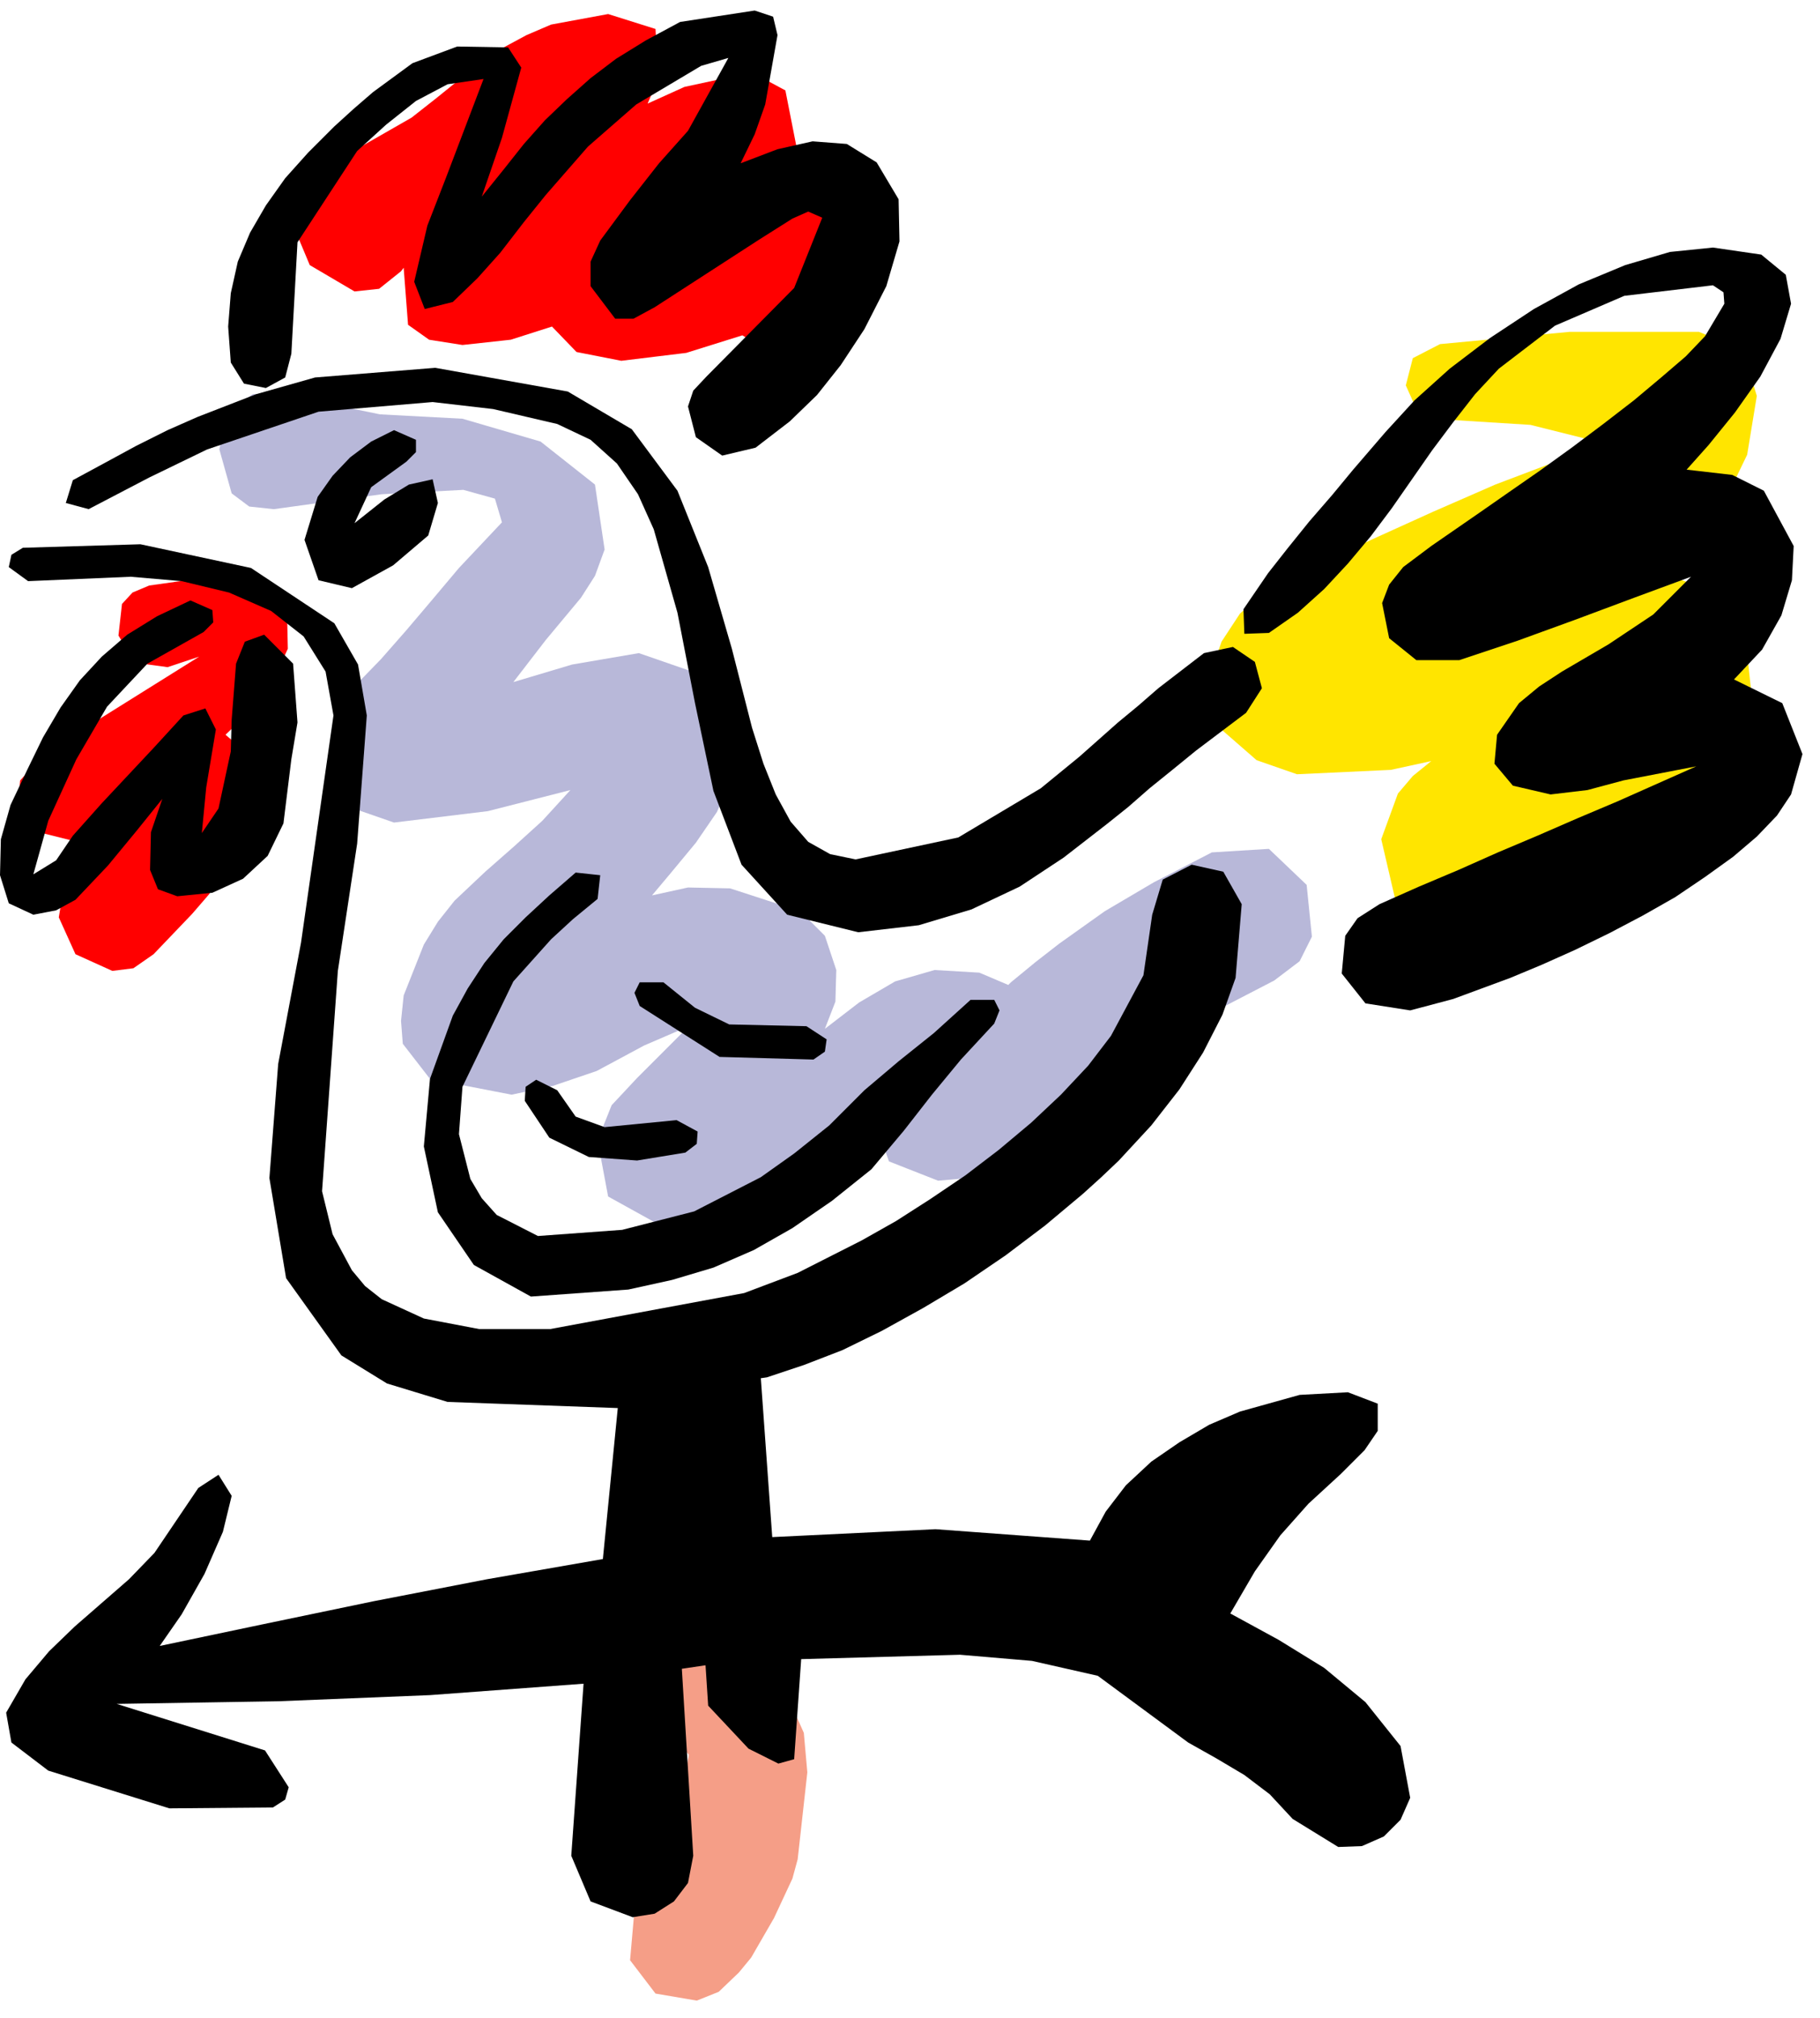
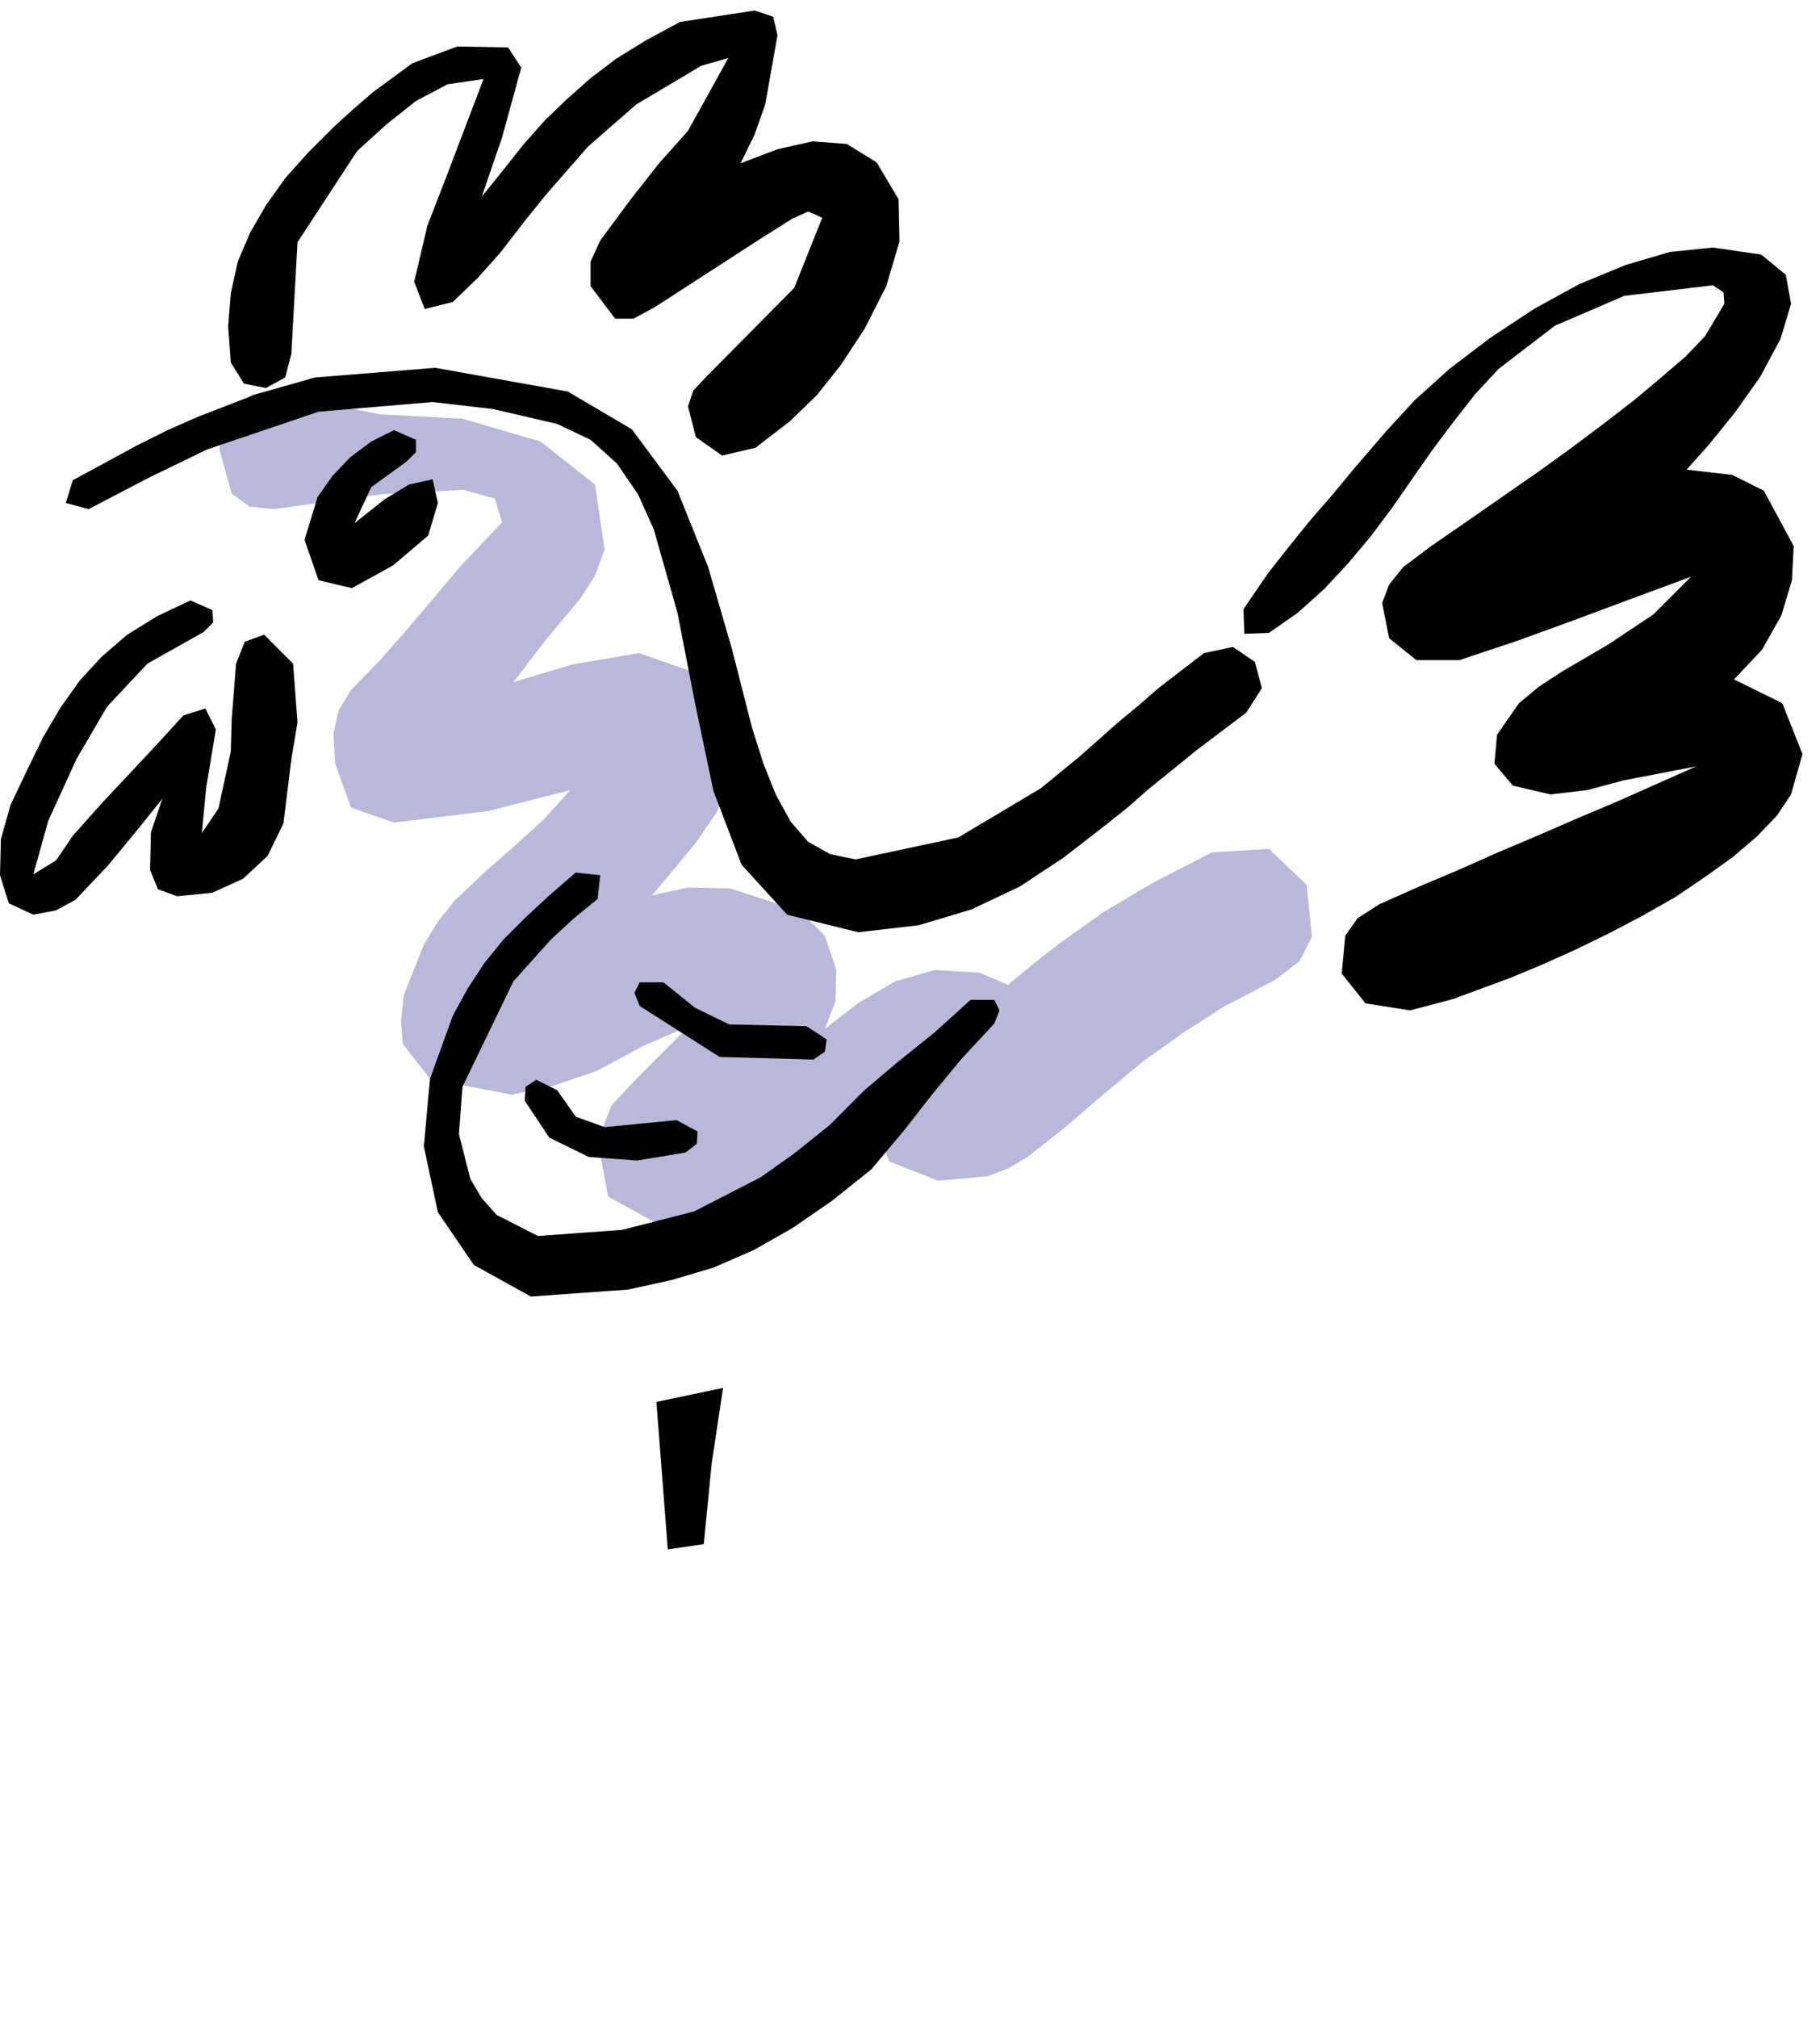
<svg xmlns="http://www.w3.org/2000/svg" fill-rule="evenodd" height="364.198" preserveAspectRatio="none" stroke-linecap="round" viewBox="0 0 2074 2299" width="328.554">
  <style>.pen1{stroke:none}.brush5{fill:#000}</style>
-   <path class="pen1" style="fill:#ffe500" d="m1641 392 148-14h147l50 21 16 52-11 67-14 29-18 26-22 24-25 22-27 19-31 18 52 1 63 23 22 65 5 46-7 32-16 28-23 25-23 21-45 34-49 29-58 30-18-10-11-5 14 11 2 39-13 31-23 23-29 13-63-7-43-56-17-73 19-52 17-20 21-17-46 10-107 5-46-16-39-34-14-32 1-34 12-35 21-32 11-10 12-10 70-38 63-29 64-29 71-31 124-47-84-21-96-6-33-10-13-29 8-31 31-16z" />
-   <path class="pen1" style="fill:#f59e87" d="m862 1632-49 226 17 22 22 15 44 34 20 45 4 45-11 99-6 22-21 45-26 45-14 17-23 22-25 10-47-8-29-38 5-57 10-22 35-67 17-88-21-25-25-19-41-47-12-79 8-36 14-35 18-35 20-36 35-80 9-17 13-10 31-1 24 19 4 34z" />
-   <path class="pen1" d="m170 667 78-11 79 37 1 46-21 46-25 28-25 24 21 18 7 33-9 59-22 49-16 23-19 22-44 46-23 16-24 3-42-19-19-42 4-24 15-23 26-22 25-19H80l-40-10-20-26 3-32 28-31 176-110-36 12-37-5-19-31 4-36 12-13 19-8zm189-470 110-63 28-22 26-21 25-20 26-17 26-14 28-12 65-12 54 17 3 57-12 28 42-19 51-11 38 1 26 14 13 66-13 44h3l65 12 22 63-6 59-8 24-14 17-36 18-41-3-34-21-64 20-74 9-51-10-28-29-47 15-55 6-38-6-24-17-5-65-3 4-25 20-28 3-51-30-23-55 6-27 23-23z" style="fill:red" />
  <path class="pen1" style="fill:#b8b8d9" d="m316 448 117 24 94 5 89 26 62 49 11 74-11 30-16 25-40 48-37 48 67-20 76-13 78 27 26 30 9 39-7 46-17 39-24 35-29 35-21 25 41-9 48 1 80 26 28 28 13 39-1 36-12 31 39-30 41-24 45-13 51 3 33 14 3-3 28-23 27-21 52-37 56-33 66-34 65-4 43 41 6 59-14 28-29 22-56 29-47 30-45 32-47 39-43 37-43 34-22 13-24 9-56 5-56-22-18-52-59 37-27 23-28 22-29 21-31 15-72 5-56-31-12-64 16-40 29-31 59-59-51 22-54 29-50 17-47 10-93-18-31-40-2-26 3-29 23-58 16-26 19-24 35-33 33-29 32-29 32-35-94 24-107 13-49-17-18-50-2-35 6-26 14-23 34-35 29-33 28-33 32-38 49-52-8-27-36-10-93 5-123 17-28-3-20-15-14-50 5-27 13-22 20-14 28-1z" />
  <path class="pen1 brush5" d="m83 547 37-20 35-19 36-18 34-15 67-26 67-19 137-11 151 27 73 43 52 70 35 87 27 93 23 90 13 41 14 35 17 31 20 23 25 14 29 6 117-25 94-56 44-36 44-39 23-19 23-20 26-20 26-20 33-7 25 17 8 30-18 28-57 43-27 22-26 21-24 21-25 20-49 38-50 33-55 26-60 18-69 8-81-20-52-57-32-84-21-100-20-103-27-95-18-40-24-35-30-27-38-18-73-17-69-8-130 11-127 43-66 32-69 36-26-7 8-26zm552 695 21 30 33 12 82-8 24 13-1 14-13 10-55 9-55-4-45-22-28-42 1-16 12-8 24 12zm121-123 36 29 39 19 88 2 23 15-2 14-13 9-107-3-91-58-6-15 6-12h27z" />
  <path class="pen1 brush5" d="m263 413-3-41 3-38 8-36 14-33 18-31 22-31 26-29 30-30 22-20 22-19 45-33 51-19 58 1 15 23-22 80-23 67 25-31 23-29 24-27 25-24 27-24 29-22 34-21 39-21 85-13 21 7 5 21-14 79-12 34-16 33 42-16 40-9 39 3 34 21 25 42 1 48-15 51-25 49-27 41-27 34-31 30-39 30-38 9-30-21-9-35 6-18 15-16 100-101 32-80-16-7-18 8-38 24-119 77-24 13h-21l-28-37v-28l11-24 34-46 33-42 33-37 46-83-31 9-74 44-55 48-48 55-25 31-27 35-26 29-28 27-32 8-12-31 15-64 21-54 43-113-41 6-36 19-34 27-33 30-68 104-7 127-7 27-22 12-25-5-15-24zm1670 460-83 16-41 11-42 5-43-10-21-25 3-33 25-36 23-19 26-17 53-31 51-34 43-43-65 24-67 25-66 24-66 22h-49l-31-25-8-40 8-21 16-20 32-24 55-38 33-23 36-25 36-26 36-27 35-27 31-26 28-24 22-23 22-37-1-13-12-8-101 12-79 34-64 49-27 29-25 32-24 32-23 33-23 33-24 32-26 31-27 29-30 27-33 23-28 1-1-28 28-41 22-28 25-31 26-30 24-29 37-43 33-36 40-36 46-35 50-33 51-28 53-22 51-15 49-5 55 8 28 23 6 33-12 40-23 43-29 41-30 37-25 28 52 6 36 18 34 63-2 39-12 40-22 39-32 34 55 27 23 58-13 46-16 24-23 24-27 23-32 23-34 23-37 21-38 20-39 19-38 17-36 15-65 24-49 13-51-8-27-34 4-43 14-20 25-16 45-20 45-19 45-20 45-19 46-20 45-19 45-20 45-20zM681 1024l-28 23-25 23-43 48-58 120-4 54 13 51 13 22 17 19 47 24 96-7 82-21 76-39 38-27 40-32 40-40 39-33 40-32 42-38h27l6 12-6 15-38 41-33 40-32 41-37 44-45 36-45 31-44 25-46 20-47 14-50 11-111 8-65-36-41-60-16-75 7-77 26-72 17-31 19-29 22-27 25-25 27-25 30-26 28 3-3 27zM463 526l-40 29-19 41 34-27 28-17 27-6 6 27-11 37-40 34-47 26-38-9-16-46 15-49 17-24 20-21 24-18 26-13 25 11v14l-11 11zM232 720l-64 36-46 49-35 60-32 70-17 61 26-16 19-28 33-37 30-32 30-32 33-36 25-8 12 24-11 66-5 52 19-28 14-65 1-36 5-64 10-25 22-8 33 33 5 67-7 42-9 73-18 37-28 26-35 16-40 4-22-8-9-22 1-43 13-38-29 36-33 40-37 39-22 12-26 5-28-13-10-32 1-41 11-39 19-40 18-37 20-34 22-31 25-27 29-25 34-21 38-18 25 11 1 14-11 11zm592 861-76 16 13 168 41-6 9-92 13-86z" />
-   <path class="pen1 brush5" d="m26 624 134-4 126 27 95 63 27 47 10 58-11 146-22 145-18 251 12 49 22 41 15 18 19 15 48 22 63 12h81l221-41 61-23 73-37 39-22 39-25 40-27 38-29 37-31 34-32 31-33 26-34 37-69 10-69 12-40 33-17 36 8 21 37-7 84-15 42-22 43-27 42-32 41-37 40-20 19-21 19-43 36-45 34-47 32-47 28-47 26-45 22-44 17-42 14-7 1 13 181 186-9 176 13 18-33 23-30 29-27 32-22 34-20 35-15 68-19 55-3 34 13v31l-15 22-27 27-37 34-32 36-29 41-28 48 55 30 52 32 47 39 40 50 11 59-11 25-19 19-25 11-27 1-52-32-26-28-29-22-32-19-32-18-103-76-75-17-82-7-181 5-8 114-18 5-34-17-46-49-3-46-27 4 13 213-6 31-16 21-22 14-25 4-48-18-22-52 14-196-175 13-173 7-184 3 169 53 27 42-4 14-14 9-118 1-138-43-42-32-6-34 22-38 27-32 29-28 31-27 31-27 29-30 50-74 23-15 15 24-10 41-21 48-26 46-25 36 119-25 125-26 129-25 132-23 17-172-194-7-69-21-52-32-63-88-19-114 10-130 26-138 37-259-9-50-25-40-37-29-48-21-54-13-58-5-117 5-22-16 3-14 13-8z" />
</svg>